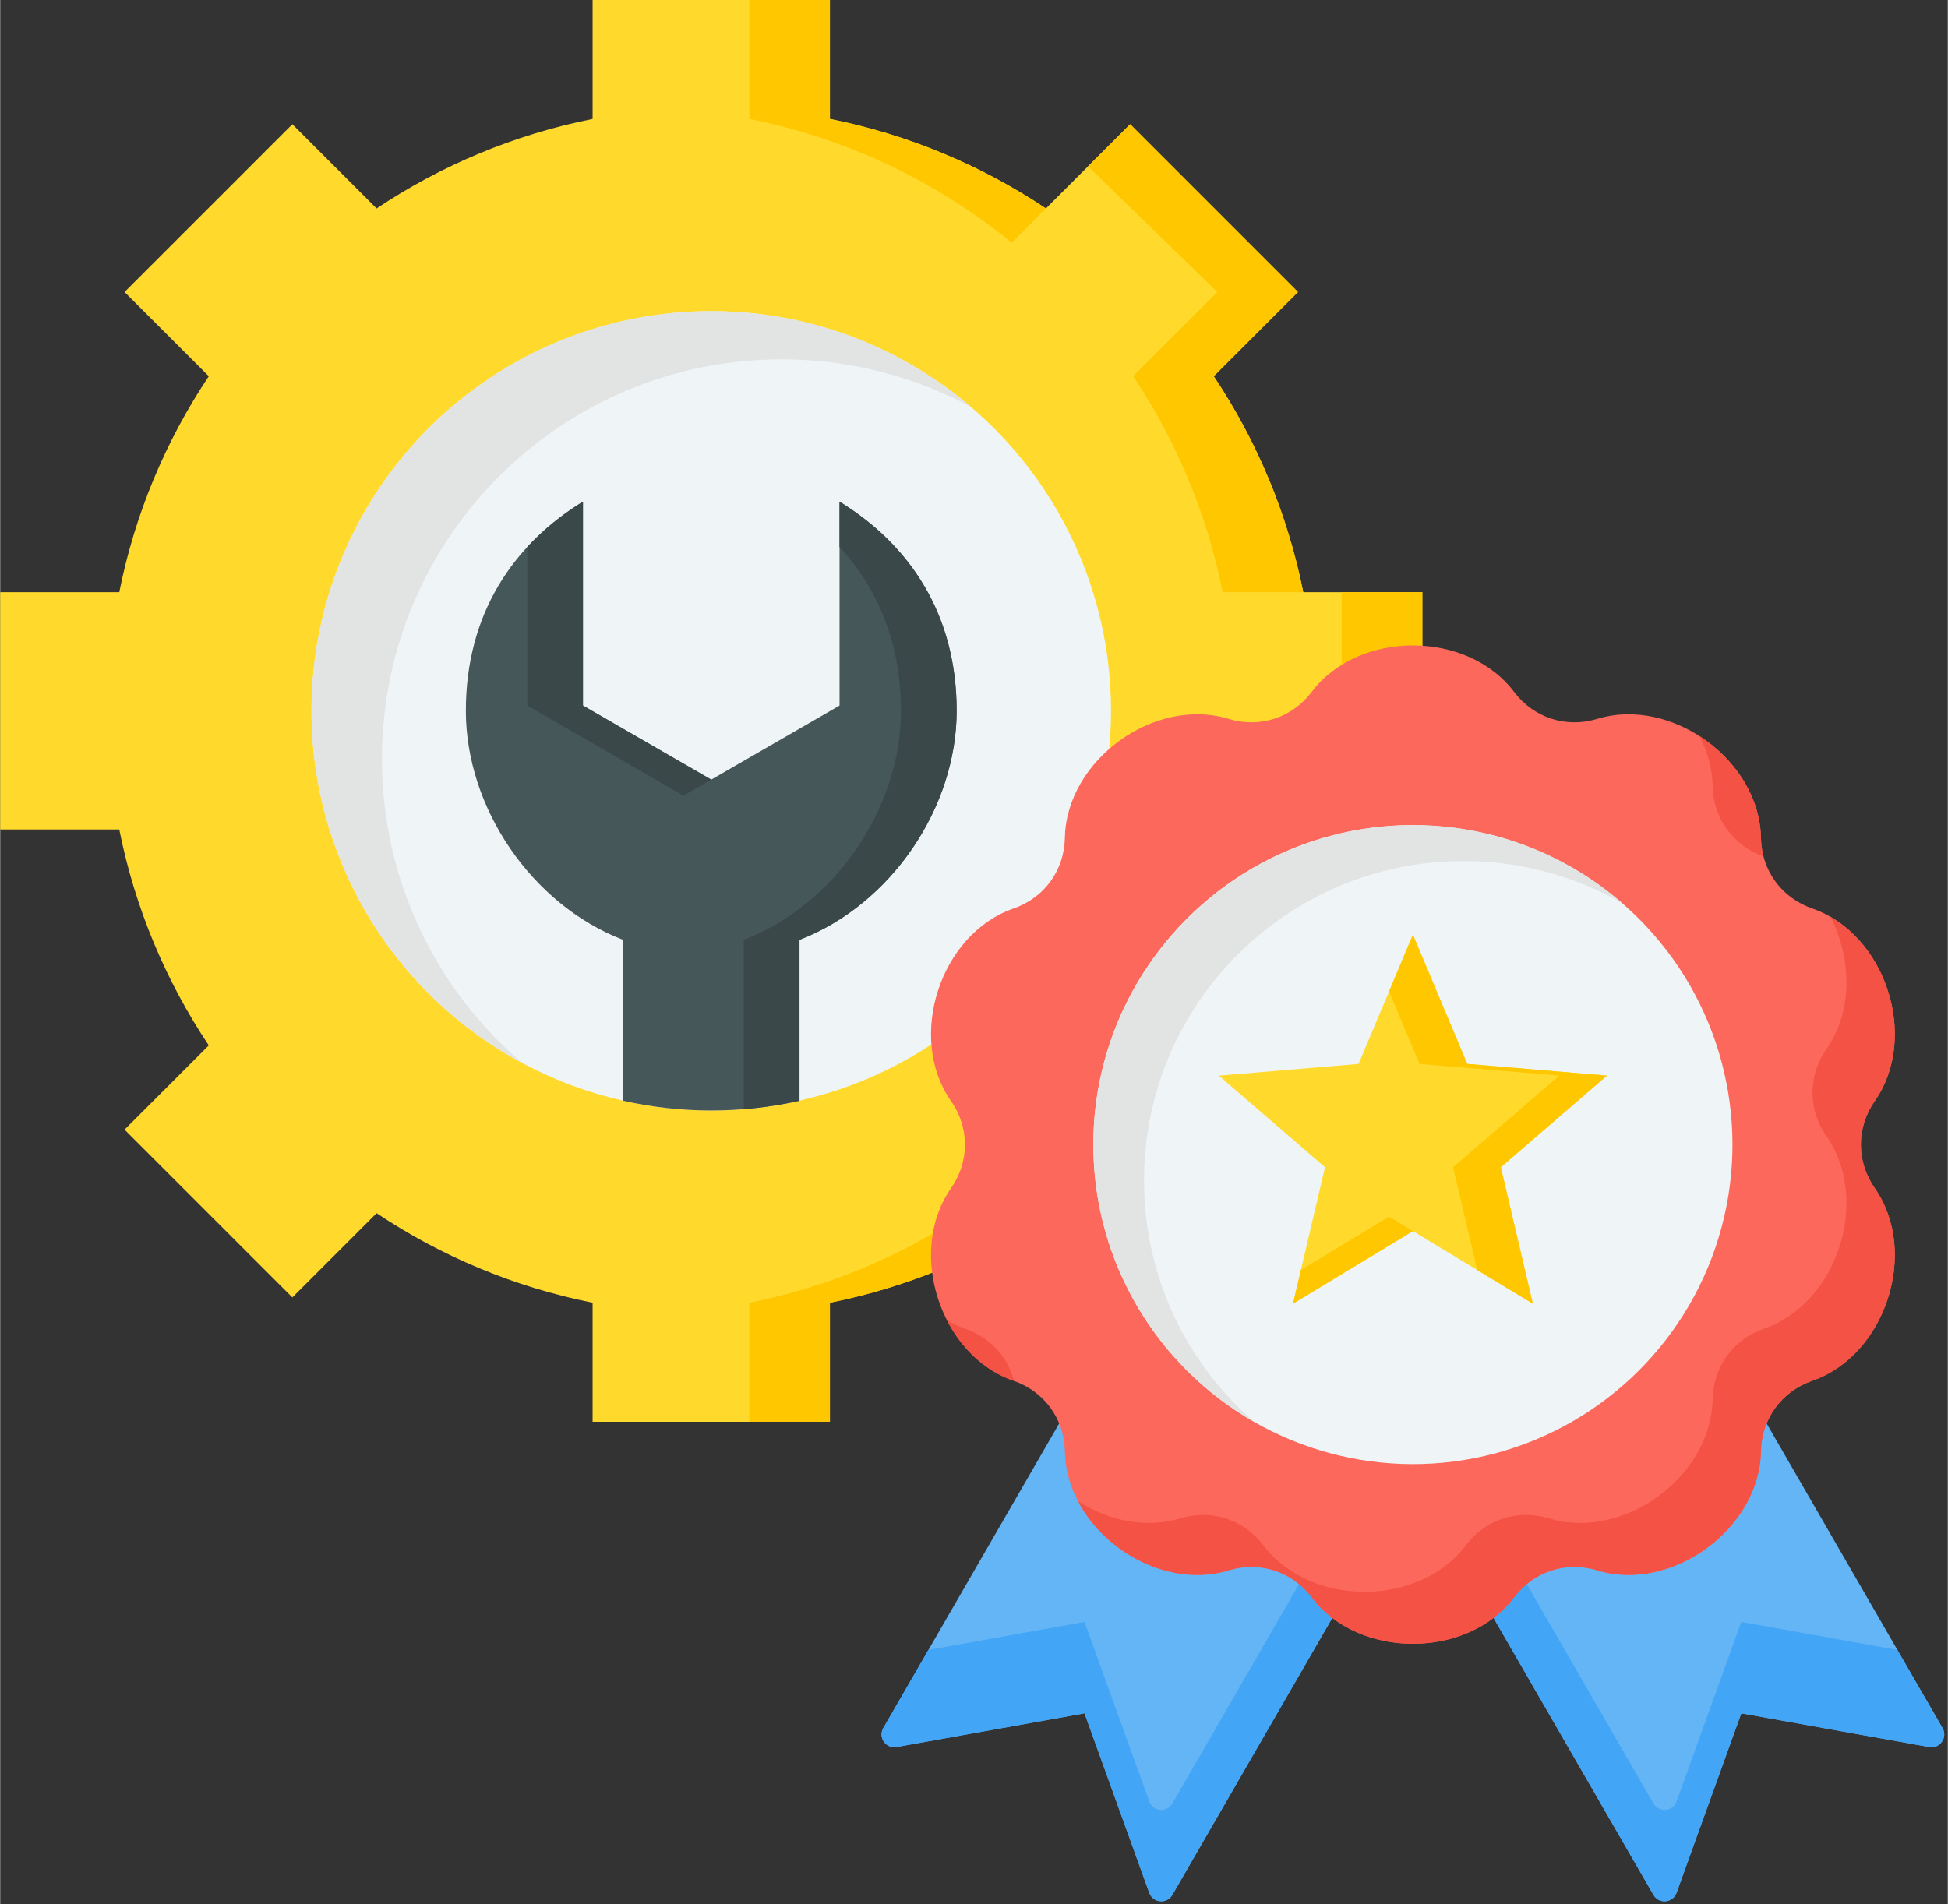
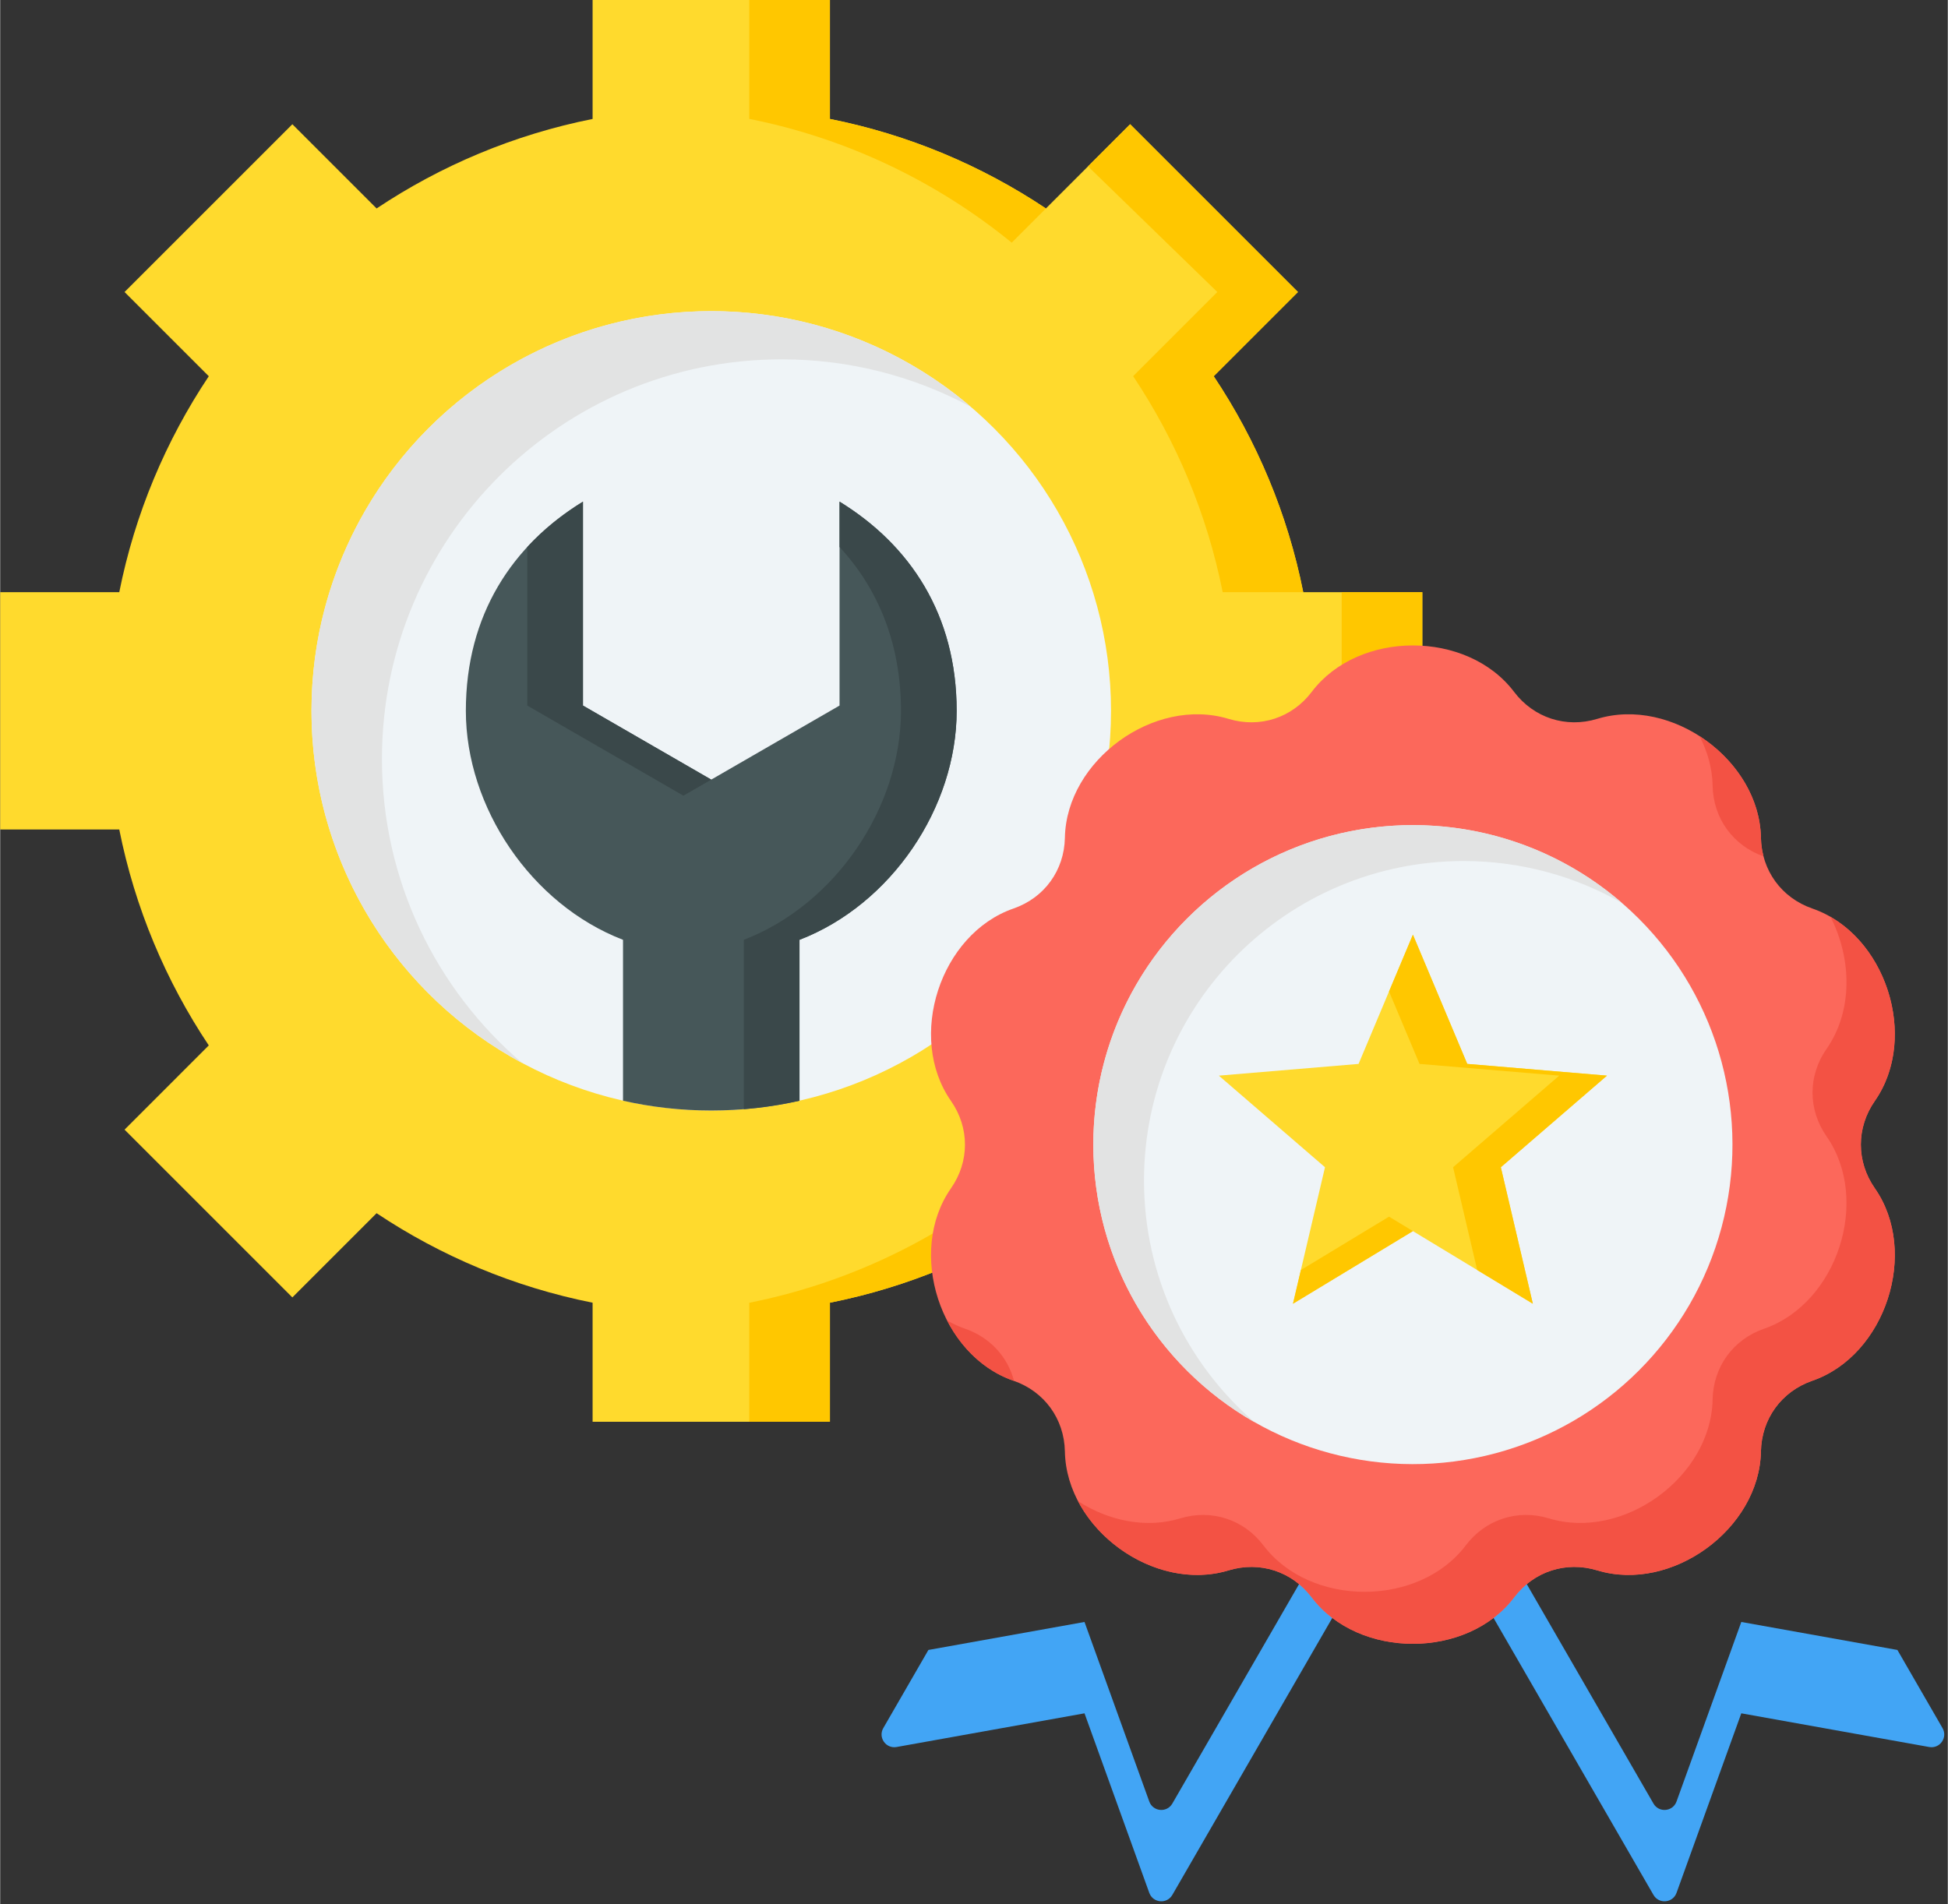
<svg xmlns="http://www.w3.org/2000/svg" height="484" preserveAspectRatio="xMidYMid meet" version="1.0" viewBox="9.0 14.4 494.9 484.0" width="495" zoomAndPan="magnify">
  <rect x="9.0" y="14.4" width="494.9" height="484.0" fill="#333333" stroke="none" />
  <g clip-rule="evenodd" fill-rule="evenodd">
    <g>
      <g id="change1_1">
        <path d="M159.533,14.375h60.303v30.258c19.966,3.98,38.532,11.835,54.886,22.749l21.406-21.406l42.641,42.642 l-21.405,21.406c10.914,16.352,18.766,34.921,22.748,54.885h30.258v60.304h-30.258c-3.98,19.966-11.835,38.532-22.748,54.886 l21.405,21.405l-42.642,42.641l-21.404-21.404c-16.352,10.915-34.921,18.767-54.887,22.749v30.256h-60.303v-30.256 c-19.966-3.98-38.533-11.836-54.887-22.748l-21.404,21.404l-42.641-42.642l21.403-21.404 c-10.915-16.353-18.767-34.922-22.749-54.888H9v-60.304h30.256c3.98-19.966,11.836-38.532,22.749-54.886L40.6,88.617 l42.642-42.641l21.405,21.405c16.353-10.915,34.921-18.766,54.887-22.748V14.375z" fill="#ffda2d" />
      </g>
      <g id="change2_1">
        <path d="M199.349,44.614c24.94,4.971,47.696,15.988,66.684,31.457l8.69-8.69 c-16.354-10.913-34.919-18.769-54.886-22.749V14.375h-20.488V44.614L199.349,44.614z M296.889,110.009 c10.917,16.356,18.771,34.929,22.753,54.899h20.47c-3.982-19.965-11.833-38.533-22.748-54.885l21.405-21.405l-42.641-42.642 l-10.703,10.703l32.856,31.939L296.889,110.009L296.889,110.009z M319.642,225.211c-3.98,19.971-11.837,38.542-22.753,54.899 l21.392,21.393L285.883,333.9l10.244,10.244l42.642-42.64l-21.405-21.405c10.913-16.354,18.768-34.92,22.748-54.887H319.642 L319.642,225.211z M266.032,314.048c-18.985,15.472-41.744,26.484-66.683,31.457v30.24h20.488v-30.256 c19.965-3.982,38.534-11.835,54.887-22.749L266.032,314.048L266.032,314.048z M349.882,225.211h20.488v-60.303h-20.488V225.211z" fill="#ffc700" />
      </g>
      <g id="change3_1">
        <circle cx="189.685" cy="195.06" fill="#eff4f7" r="101.585" />
      </g>
      <g id="change4_1">
        <path d="M189.685,93.475c25.158,0,48.177,9.15,65.919,24.298c-14.298-7.683-30.646-12.046-48.015-12.046 c-56.104,0-101.585,45.481-101.585,101.585c0,30.946,13.841,58.654,35.666,77.287c-31.888-17.136-53.57-50.804-53.57-89.539 C88.1,138.956,133.581,93.475,189.685,93.475z" fill="#e2e3e3" />
      </g>
      <g id="change5_1">
        <path d="M212.108,294.157c-7.214,1.626-14.717,2.488-22.423,2.488c-7.705,0-15.208-0.863-22.423-2.489V253.26 c-23.36-9.006-39.935-33.689-39.935-58.201c0-24.512,11.906-42.194,29.756-53.164v51.826l32.601,18.823l32.601-18.823v-51.826 c17.851,10.97,29.757,28.652,29.757,53.164c0,24.511-16.575,49.195-39.935,58.2V294.157z" fill="#465759" />
      </g>
      <g id="change6_1">
        <path d="M212.108,294.157c-4.606,1.038-9.33,1.763-14.15,2.152V253.26c23.36-9.006,39.935-33.689,39.935-58.2 c0-17.247-5.895-31.113-15.607-41.638v-11.526c17.851,10.97,29.757,28.652,29.757,53.164c0,24.511-16.575,49.195-39.935,58.2 V294.157L212.108,294.157z M189.685,212.545l-32.601-18.823v-51.826c-5.291,3.251-10.059,7.092-14.15,11.526v40.3l39.676,22.907 L189.685,212.545z" fill="#3a484a" />
      </g>
    </g>
    <g>
      <g id="change7_1">
-         <path d="M367.98,390.121L306.851,496c-1.382,2.394-4.923,2.079-5.861-0.521l-16.458-45.63l-47.746,8.562 c-2.721,0.488-4.764-2.421-3.382-4.815l69.548-120.461l75.693,25.65l45.905-40.3l78.005,135.11 c1.382,2.394-0.661,5.302-3.382,4.815l-47.746-8.562l-16.458,45.63c-0.938,2.6-4.479,2.915-5.861,0.521L367.98,390.121z" fill="#64b5f6" />
-       </g>
+         </g>
      <g id="change8_1">
        <path d="M367.98,390.121L306.851,496c-1.382,2.394-4.923,2.079-5.861-0.521l-16.458-45.63l-47.746,8.562 c-2.721,0.488-4.764-2.421-3.382-4.815l11.461-19.852l39.666-7.113l16.458,45.63c0.938,2.6,4.479,2.915,5.861,0.522 l61.129-105.879l61.129,105.879c1.382,2.394,4.923,2.079,5.861-0.522l16.458-45.63l39.667,7.113l11.461,19.852 c1.382,2.394-0.661,5.302-3.382,4.815l-47.746-8.562l-16.458,45.63c-0.938,2.6-4.479,2.915-5.861,0.521L367.98,390.121z" fill="#42a5f5" />
      </g>
      <g id="change9_1">
        <path d="M469.478,365.32c18.634-6.451,27.17-32.724,15.888-48.896c-4.747-6.803-4.748-15.42-0.001-22.224 c11.284-16.171,2.747-42.445-15.886-48.896c-7.839-2.714-12.905-9.685-13.063-17.979c-0.376-19.715-22.726-35.954-41.593-30.221 c-7.937,2.412-16.133-0.25-21.136-6.866c-11.893-15.729-39.519-15.729-51.413-0.001c-5.004,6.617-13.198,9.281-21.135,6.868 c-18.867-5.734-41.217,10.504-41.594,30.219c-0.159,8.294-5.223,15.266-13.062,17.98c-18.634,6.451-27.171,32.724-15.889,48.896 c4.747,6.803,4.748,15.42,0.001,22.223c-11.284,16.171-2.747,42.445,15.886,48.897c7.84,2.714,12.905,9.684,13.063,17.979 c0.376,19.715,22.726,35.954,41.593,30.22c7.937-2.412,16.133,0.25,21.136,6.867c11.893,15.729,39.52,15.729,51.413,0 c5.004-6.617,13.198-9.28,21.135-6.867c18.867,5.734,41.217-10.504,41.594-30.219C456.574,375.005,461.639,368.034,469.478,365.32 z" fill="#fc685b" />
      </g>
      <g id="change10_1">
        <path d="M469.478,365.32c18.633-6.451,27.17-32.724,15.888-48.896c-4.747-6.804-4.748-15.42-0.001-22.224 c10.308-14.773,4.073-37.975-11.289-46.795c5.414,10.517,5.788,23.871-0.988,33.583c-4.748,6.803-4.747,15.42,0.001,22.223 c11.282,16.172,2.746,42.445-15.888,48.896c-7.84,2.714-12.904,9.685-13.063,17.979c-0.377,19.715-22.727,35.953-41.594,30.22 c-7.937-2.413-16.132,0.25-21.135,6.867c-11.894,15.728-39.52,15.728-51.413-0.001c-5.003-6.617-13.199-9.279-21.136-6.867 c-8.757,2.661-18.263,0.587-25.976-4.37c6.978,13.302,23.655,22.018,38.252,17.582c7.938-2.412,16.133,0.25,21.136,6.866 c11.893,15.729,39.52,15.729,51.413,0c5.003-6.617,13.198-9.28,21.135-6.867c18.867,5.734,41.217-10.505,41.594-30.22 C456.574,375.005,461.639,368.034,469.478,365.32L469.478,365.32z M457.062,232.042c-0.394-1.506-0.616-3.085-0.647-4.716 c-0.202-10.564-6.714-20.128-15.617-25.851c2.042,3.892,3.256,8.175,3.341,12.638 C444.297,222.357,449.303,229.293,457.062,232.042L457.062,232.042z M249.607,350.006c3.601,6.995,9.431,12.737,16.874,15.314 l0.14,0.05c-1.611-6.154-6.118-11.082-12.416-13.262C252.593,351.549,251.06,350.841,249.607,350.006z" fill="#f35244" />
      </g>
      <g id="change3_2">
        <circle cx="367.98" cy="305.312" fill="#eff4f7" r="81.205" transform="rotate(-45.001 367.978 305.318)" />
      </g>
      <g id="change4_2">
        <path d="M367.98,224.107c20.323,0,38.903,7.466,53.145,19.805c-11.869-6.792-25.616-10.675-40.271-10.675 c-44.848,0-81.205,36.357-81.205,81.205c0,24.525,10.872,46.511,28.06,61.401c-24.454-13.993-40.935-40.336-40.935-70.53 C286.775,260.463,323.132,224.107,367.98,224.107z" fill="#e2e3e3" />
      </g>
    </g>
    <g>
      <g id="change1_2">
        <path d="M367.98 251.954L381.787 284.798 417.29 287.78 390.32 311.061 398.455 345.747 367.98 327.291 337.505 345.747 345.64 311.061 318.67 287.78 354.173 284.798z" fill="#ffda2d" />
      </g>
      <g id="change2_2">
        <path d="M367.98,251.954l13.807,32.844l35.503,2.982l-26.97,23.28l8.135,34.687l-14.138-8.562l-6.128-26.125 l26.97-23.28l-35.503-2.982l-7.742-18.417L367.98,251.954L367.98,251.954z M367.98,327.292l-6.065-3.673l-22.402,13.567 l-2.008,8.562L367.98,327.292z" fill="#ffc700" />
      </g>
    </g>
  </g>
</svg>